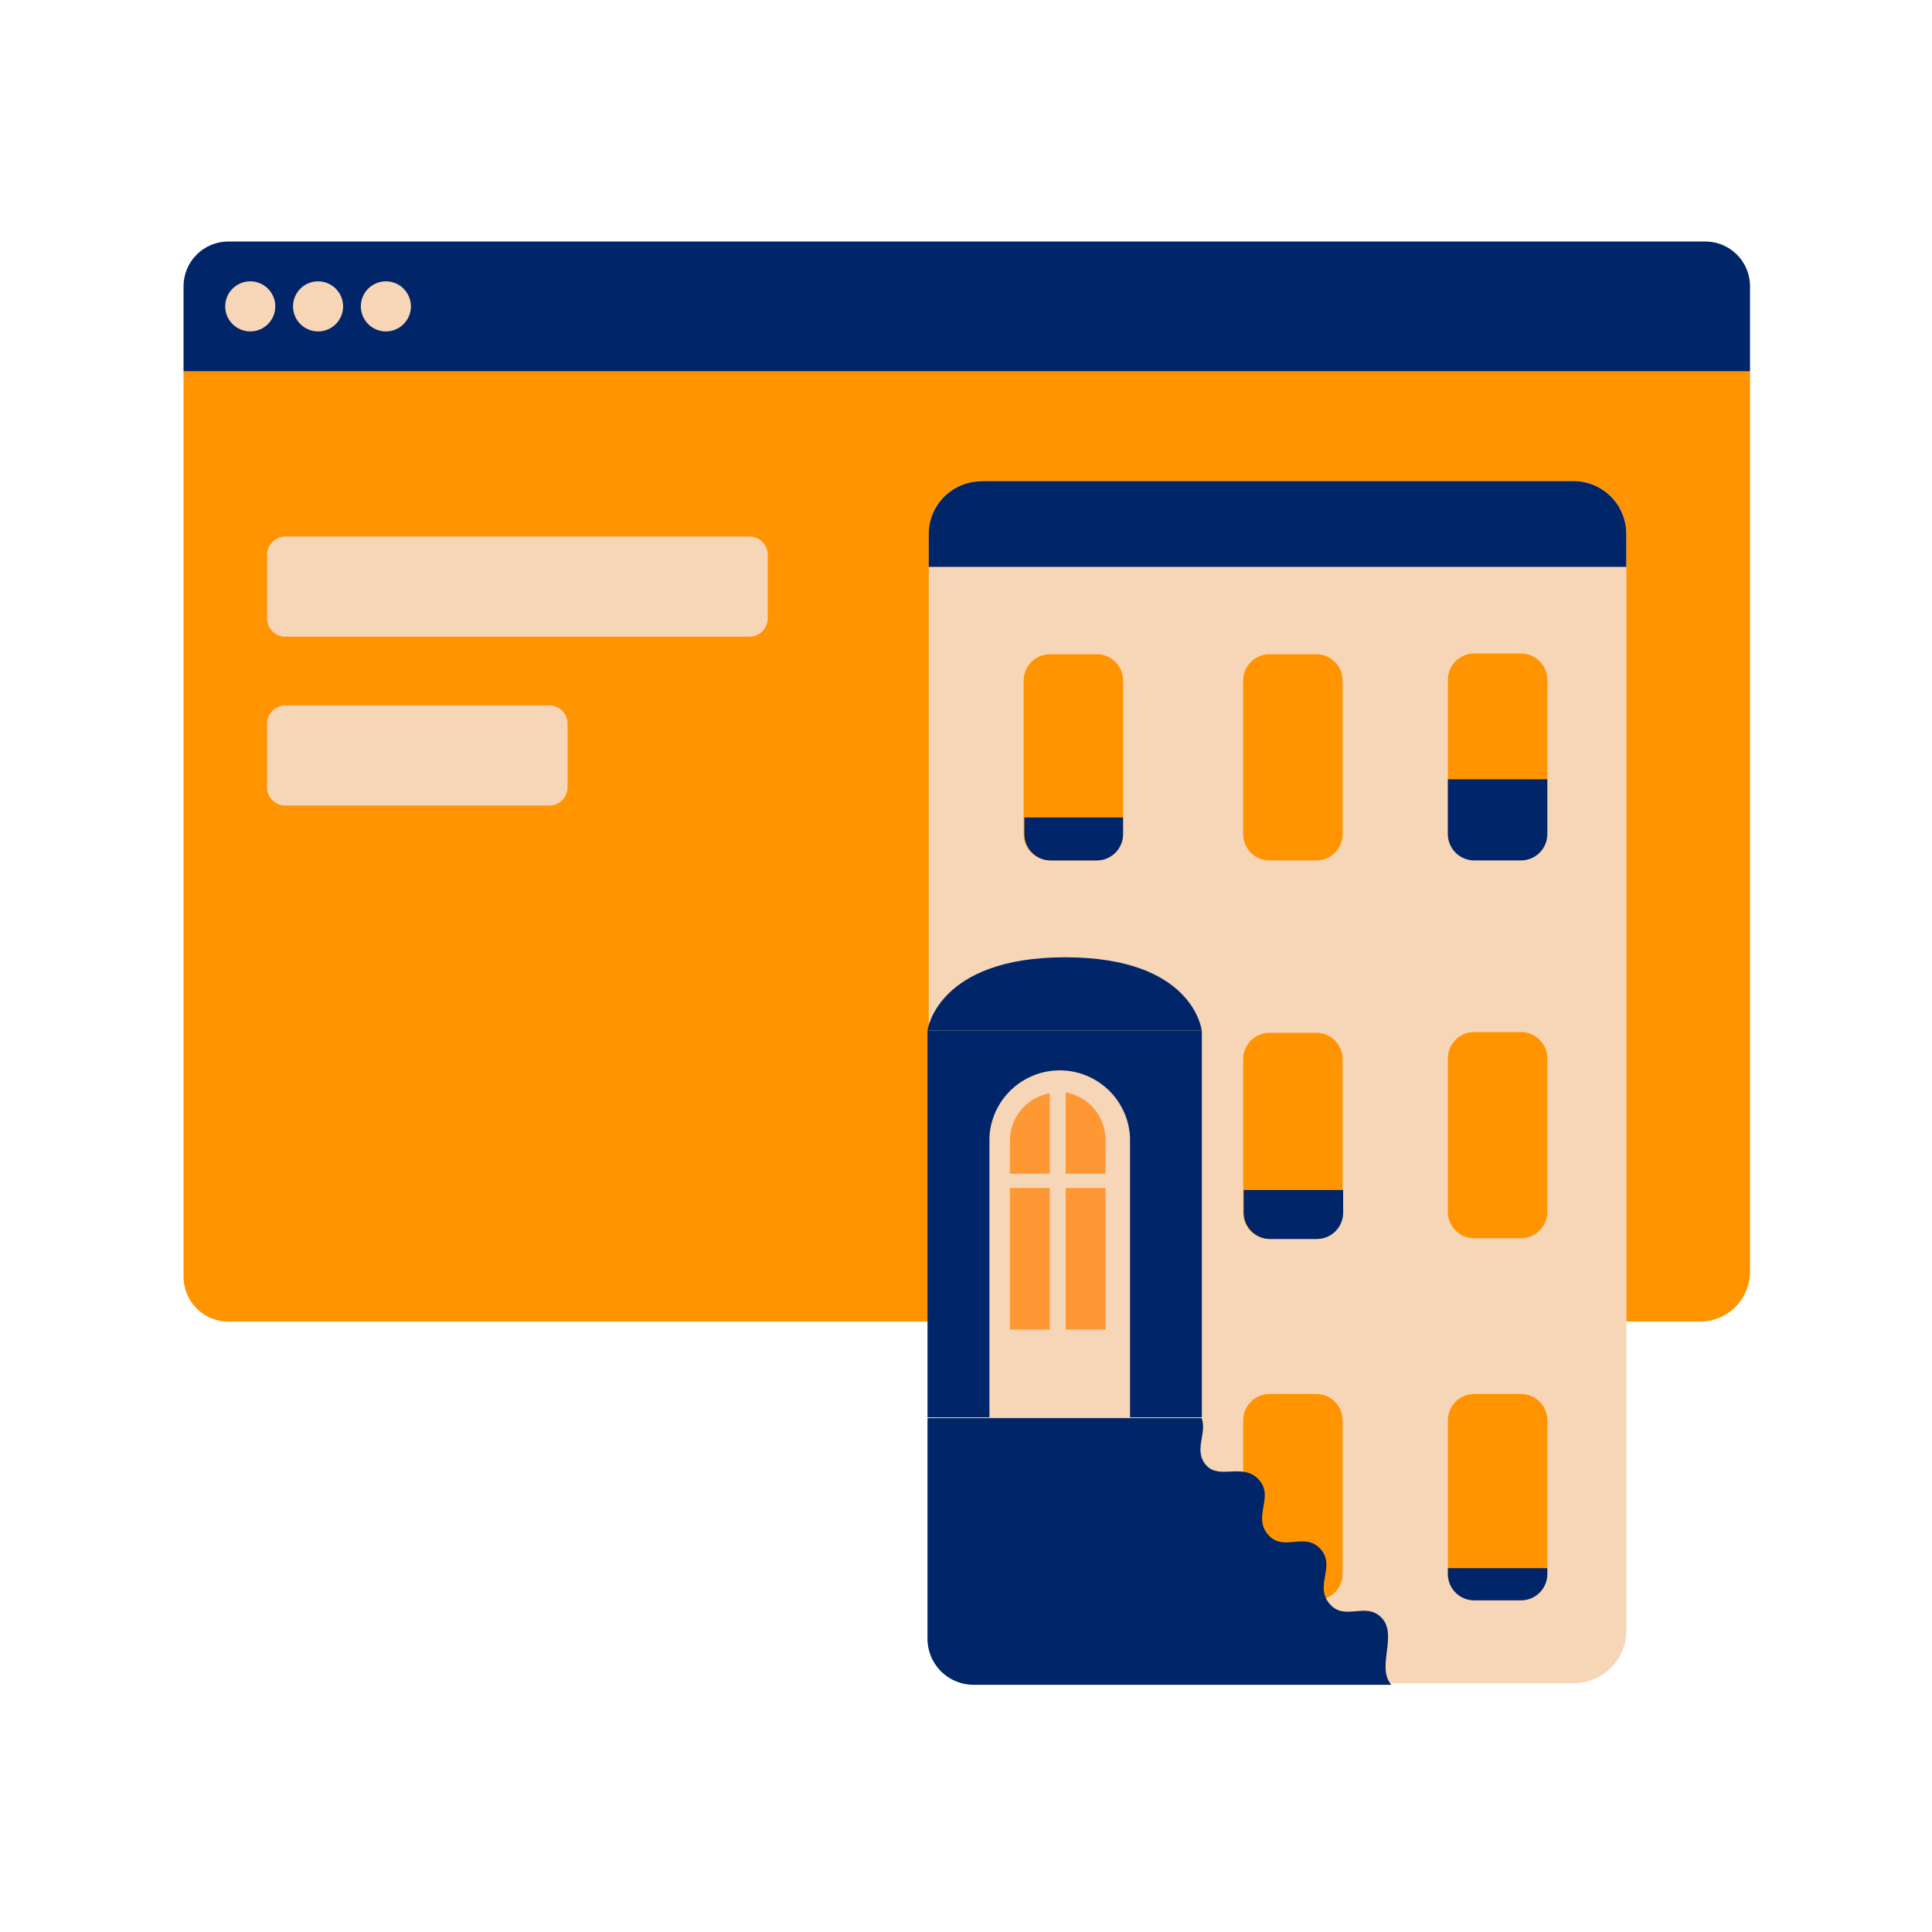
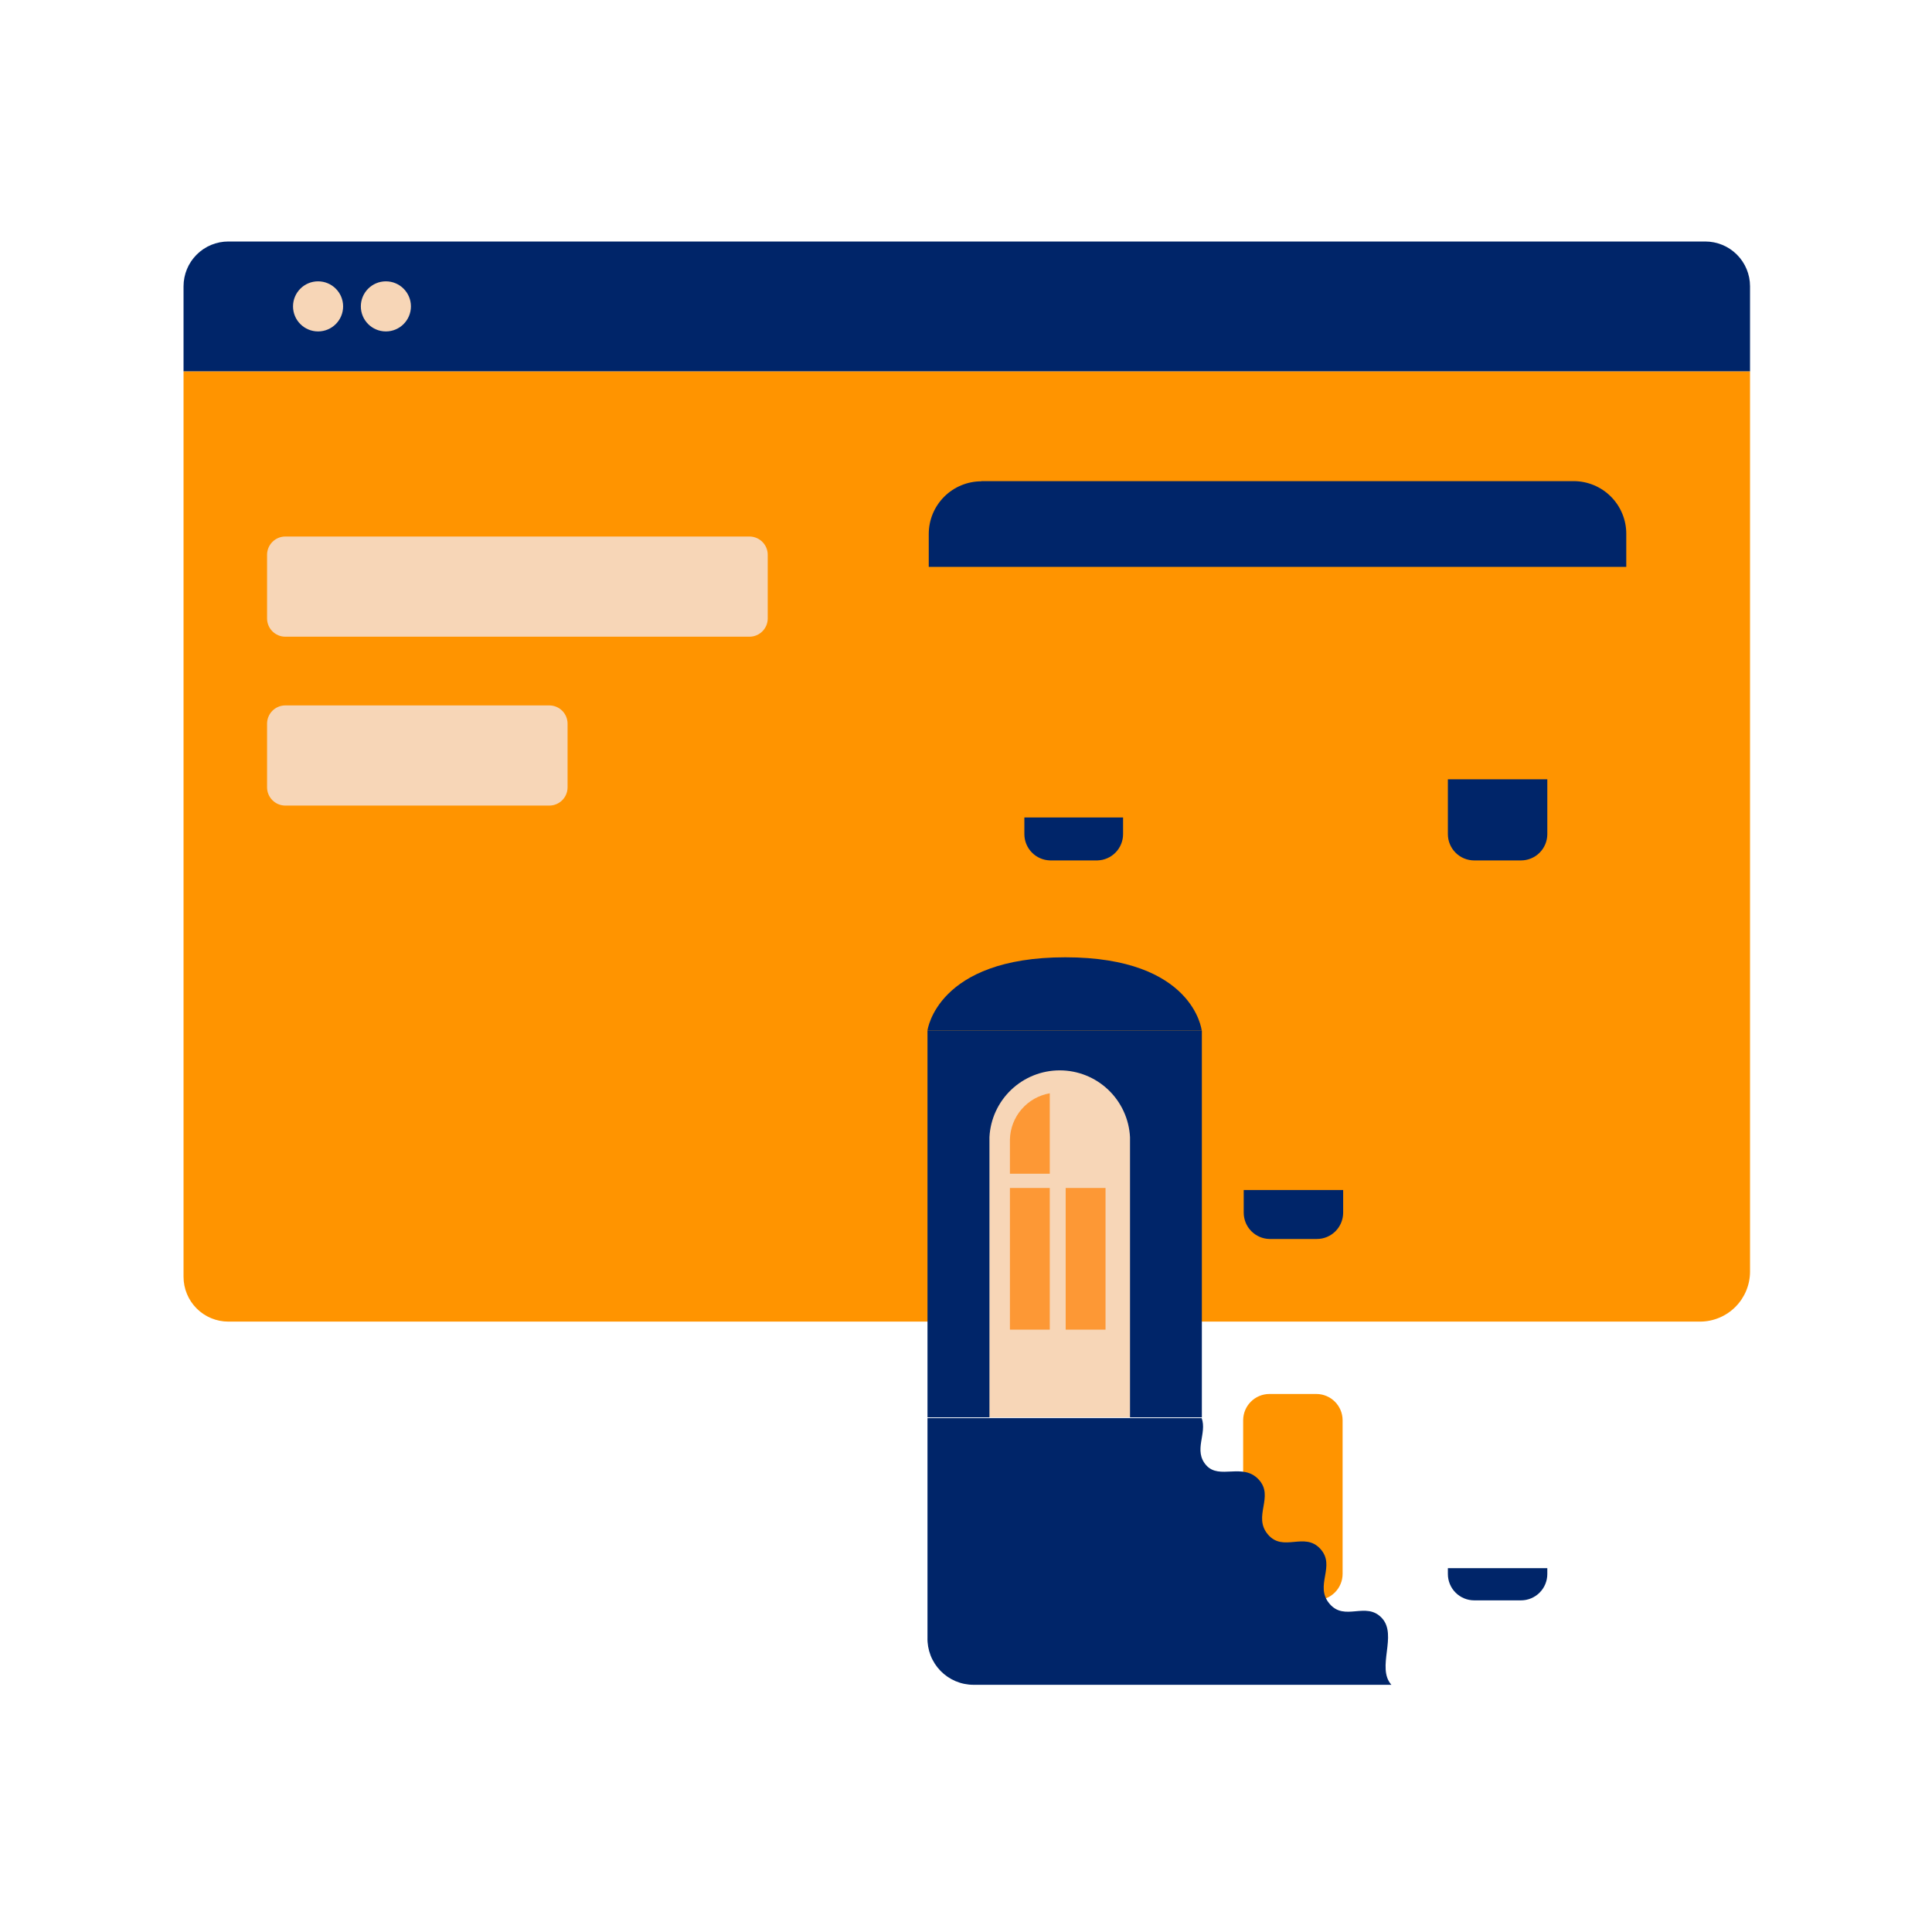
<svg xmlns="http://www.w3.org/2000/svg" width="200" height="200" viewBox="0 0 200 200" fill="none">
  <path d="M181.163 38.435V131.627C181.163 132.989 180.627 134.297 179.671 135.267C178.715 136.237 177.416 136.792 176.054 136.812H23.636C23.027 136.812 22.424 136.692 21.862 136.459C21.299 136.226 20.788 135.884 20.358 135.454C19.927 135.023 19.586 134.512 19.353 133.95C19.12 133.388 19 132.785 19 132.176V38.435H181.163Z" fill="#FF9400" />
  <path d="M19 38.435V29.636C19 28.406 19.488 27.227 20.358 26.358C21.227 25.488 22.406 25 23.636 25H176.527C177.756 25 178.936 25.488 179.805 26.358C180.674 27.227 181.163 28.406 181.163 29.636V38.435" fill="#002569" />
-   <path d="M25.907 34.309C27.338 34.309 28.499 33.148 28.499 31.716C28.499 30.285 27.338 29.124 25.907 29.124C24.475 29.124 23.314 30.285 23.314 31.716C23.314 33.148 24.475 34.309 25.907 34.309Z" fill="#F7D6B7" />
  <path d="M32.927 34.309C34.358 34.309 35.519 33.148 35.519 31.716C35.519 30.285 34.358 29.124 32.927 29.124C31.495 29.124 30.334 30.285 30.334 31.716C30.334 33.148 31.495 34.309 32.927 34.309Z" fill="#F7D6B7" />
  <path d="M39.946 34.309C41.378 34.309 42.539 33.148 42.539 31.716C42.539 30.285 41.378 29.124 39.946 29.124C38.515 29.124 37.354 30.285 37.354 31.716C37.354 33.148 38.515 34.309 39.946 34.309Z" fill="#F7D6B7" />
  <path d="M77.582 55.541H29.539C28.494 55.541 27.647 56.389 27.647 57.434V64.019C27.647 65.064 28.494 65.911 29.539 65.911H77.582C78.628 65.911 79.475 65.064 79.475 64.019V57.434C79.475 56.389 78.628 55.541 77.582 55.541Z" fill="#F7D6B7" />
  <path d="M56.863 73.024H29.539C28.494 73.024 27.647 73.871 27.647 74.916V81.501C27.647 82.546 28.494 83.393 29.539 83.393H56.863C57.908 83.393 58.755 82.546 58.755 81.501V74.916C58.755 73.871 57.908 73.024 56.863 73.024Z" fill="#F7D6B7" />
-   <path d="M162.921 49.806H101.594C98.584 49.806 96.144 52.246 96.144 55.256V168.789C96.144 171.799 98.584 174.238 101.594 174.238H162.921C165.931 174.238 168.37 171.799 168.37 168.789V55.256C168.37 52.246 165.931 49.806 162.921 49.806Z" fill="#F7D6B7" />
  <path d="M101.594 49.806H162.902C163.619 49.806 164.329 49.948 164.992 50.223C165.654 50.498 166.256 50.901 166.762 51.409C167.268 51.917 167.669 52.52 167.942 53.184C168.215 53.847 168.354 54.558 168.351 55.275V58.681H96.144V55.275C96.144 54.559 96.285 53.851 96.559 53.189C96.833 52.528 97.235 51.928 97.741 51.422C98.247 50.915 98.847 50.514 99.509 50.24C100.17 49.966 100.878 49.825 101.594 49.825V49.806Z" fill="#002569" />
  <path d="M124.416 106.668H96.014V146.726H124.416V106.668Z" fill="#002569" />
  <path d="M113.536 67.727H108.692C107.187 67.727 105.967 68.947 105.967 70.451V86.346C105.967 87.851 107.187 89.071 108.692 89.071H113.536C115.041 89.071 116.26 87.851 116.26 86.346V70.451C116.26 68.947 115.041 67.727 113.536 67.727Z" fill="#FF9400" />
  <path d="M106.042 84.623H116.26V86.345C116.261 87.055 115.984 87.737 115.489 88.246C114.995 88.755 114.321 89.05 113.611 89.07H108.692C107.982 89.05 107.308 88.755 106.814 88.246C106.319 87.737 106.042 87.055 106.042 86.345V84.623Z" fill="#002569" />
  <path d="M136.261 67.727H131.417C129.912 67.727 128.692 68.947 128.692 70.451V86.346C128.692 87.851 129.912 89.071 131.417 89.071H136.261C137.766 89.071 138.986 87.851 138.986 86.346V70.451C138.986 68.947 137.766 67.727 136.261 67.727Z" fill="#FF9400" />
  <path d="M157.453 67.65H152.609C151.104 67.65 149.884 68.87 149.884 70.374V86.269C149.884 87.774 151.104 88.994 152.609 88.994H157.453C158.957 88.994 160.177 87.774 160.177 86.269V70.374C160.177 68.87 158.957 67.65 157.453 67.65Z" fill="#FF9400" />
  <path d="M149.884 80.67H160.177V86.347C160.177 87.069 159.89 87.762 159.379 88.273C158.868 88.784 158.175 89.071 157.453 89.071H152.609C151.886 89.071 151.193 88.784 150.682 88.273C150.171 87.762 149.884 87.069 149.884 86.347V80.67Z" fill="#002569" />
  <path d="M116.978 117.718C116.883 115.852 116.075 114.095 114.721 112.808C113.367 111.521 111.571 110.804 109.703 110.804C107.835 110.804 106.038 111.521 104.684 112.808C103.33 114.095 102.522 115.852 102.427 117.718V117.718V146.725H116.978V117.718Z" fill="#F7D6B7" />
  <path d="M96.014 106.668H124.397C124.397 106.668 123.583 99.099 110.281 99.099C96.979 99.099 96.014 106.668 96.014 106.668Z" fill="#002569" />
-   <path d="M114.443 121.502V117.945C114.433 116.779 114.015 115.654 113.262 114.766C112.508 113.877 111.466 113.281 110.318 113.082V121.502H114.443Z" fill="#FD9835" />
  <path d="M114.443 122.979H110.318V137.644H114.443V122.979Z" fill="#FD9835" />
  <path d="M108.672 122.979H104.547V137.644H108.672V122.979Z" fill="#FD9835" />
  <path d="M104.547 117.945V121.503H108.672V113.177C107.539 113.373 106.51 113.955 105.758 114.825C105.006 115.694 104.578 116.796 104.547 117.945V117.945Z" fill="#FD9835" />
  <path d="M136.261 106.915H131.417C129.912 106.915 128.692 108.135 128.692 109.64V125.534C128.692 127.039 129.912 128.259 131.417 128.259H136.261C137.766 128.259 138.986 127.039 138.986 125.534V109.64C138.986 108.135 137.766 106.915 136.261 106.915Z" fill="#FF9400" />
  <path d="M128.749 123.188H139.043V125.534C139.043 126.257 138.756 126.95 138.245 127.461C137.734 127.972 137.041 128.259 136.318 128.259H131.417C130.704 128.244 130.026 127.95 129.527 127.441C129.028 126.932 128.749 126.247 128.749 125.534V123.188Z" fill="#002569" />
  <path d="M136.261 144.304H131.417C129.912 144.304 128.692 145.524 128.692 147.028V162.923C128.692 164.428 129.912 165.648 131.417 165.648H136.261C137.766 165.648 138.986 164.428 138.986 162.923V147.028C138.986 145.524 137.766 144.304 136.261 144.304Z" fill="#FF9400" />
  <path d="M157.453 106.838H152.609C151.104 106.838 149.884 108.058 149.884 109.563V125.457C149.884 126.962 151.104 128.182 152.609 128.182H157.453C158.957 128.182 160.177 126.962 160.177 125.457V109.563C160.177 108.058 158.957 106.838 157.453 106.838Z" fill="#FF9400" />
-   <path d="M157.453 144.304H152.609C151.104 144.304 149.884 145.524 149.884 147.028V162.923C149.884 164.428 151.104 165.648 152.609 165.648H157.453C158.957 165.648 160.177 164.428 160.177 162.923V147.028C160.177 145.524 158.957 144.304 157.453 144.304Z" fill="#FF9400" />
  <path d="M149.884 162.338H160.177V162.943C160.177 163.666 159.89 164.359 159.379 164.87C158.868 165.381 158.175 165.668 157.453 165.668H152.609C151.886 165.668 151.193 165.381 150.682 164.87C150.171 164.359 149.884 163.666 149.884 162.943V162.338Z" fill="#002569" />
  <path d="M96.013 169.509V146.803H124.396C124.983 148.392 123.507 150.152 124.869 151.685C126.232 153.217 128.654 151.382 130.3 153.16C131.946 154.939 129.657 156.945 131.246 158.837C132.836 160.729 135.031 158.534 136.677 160.332C138.323 162.13 136.033 164.116 137.623 166.009C139.212 167.901 141.407 165.725 143.054 167.503C144.7 169.282 142.448 172.631 144.037 174.41H100.781C100.144 174.41 99.513 174.283 98.925 174.035C98.338 173.787 97.807 173.424 97.362 172.967C96.917 172.51 96.569 171.969 96.337 171.375C96.106 170.781 95.995 170.146 96.013 169.509V169.509Z" fill="#002569" />
</svg>